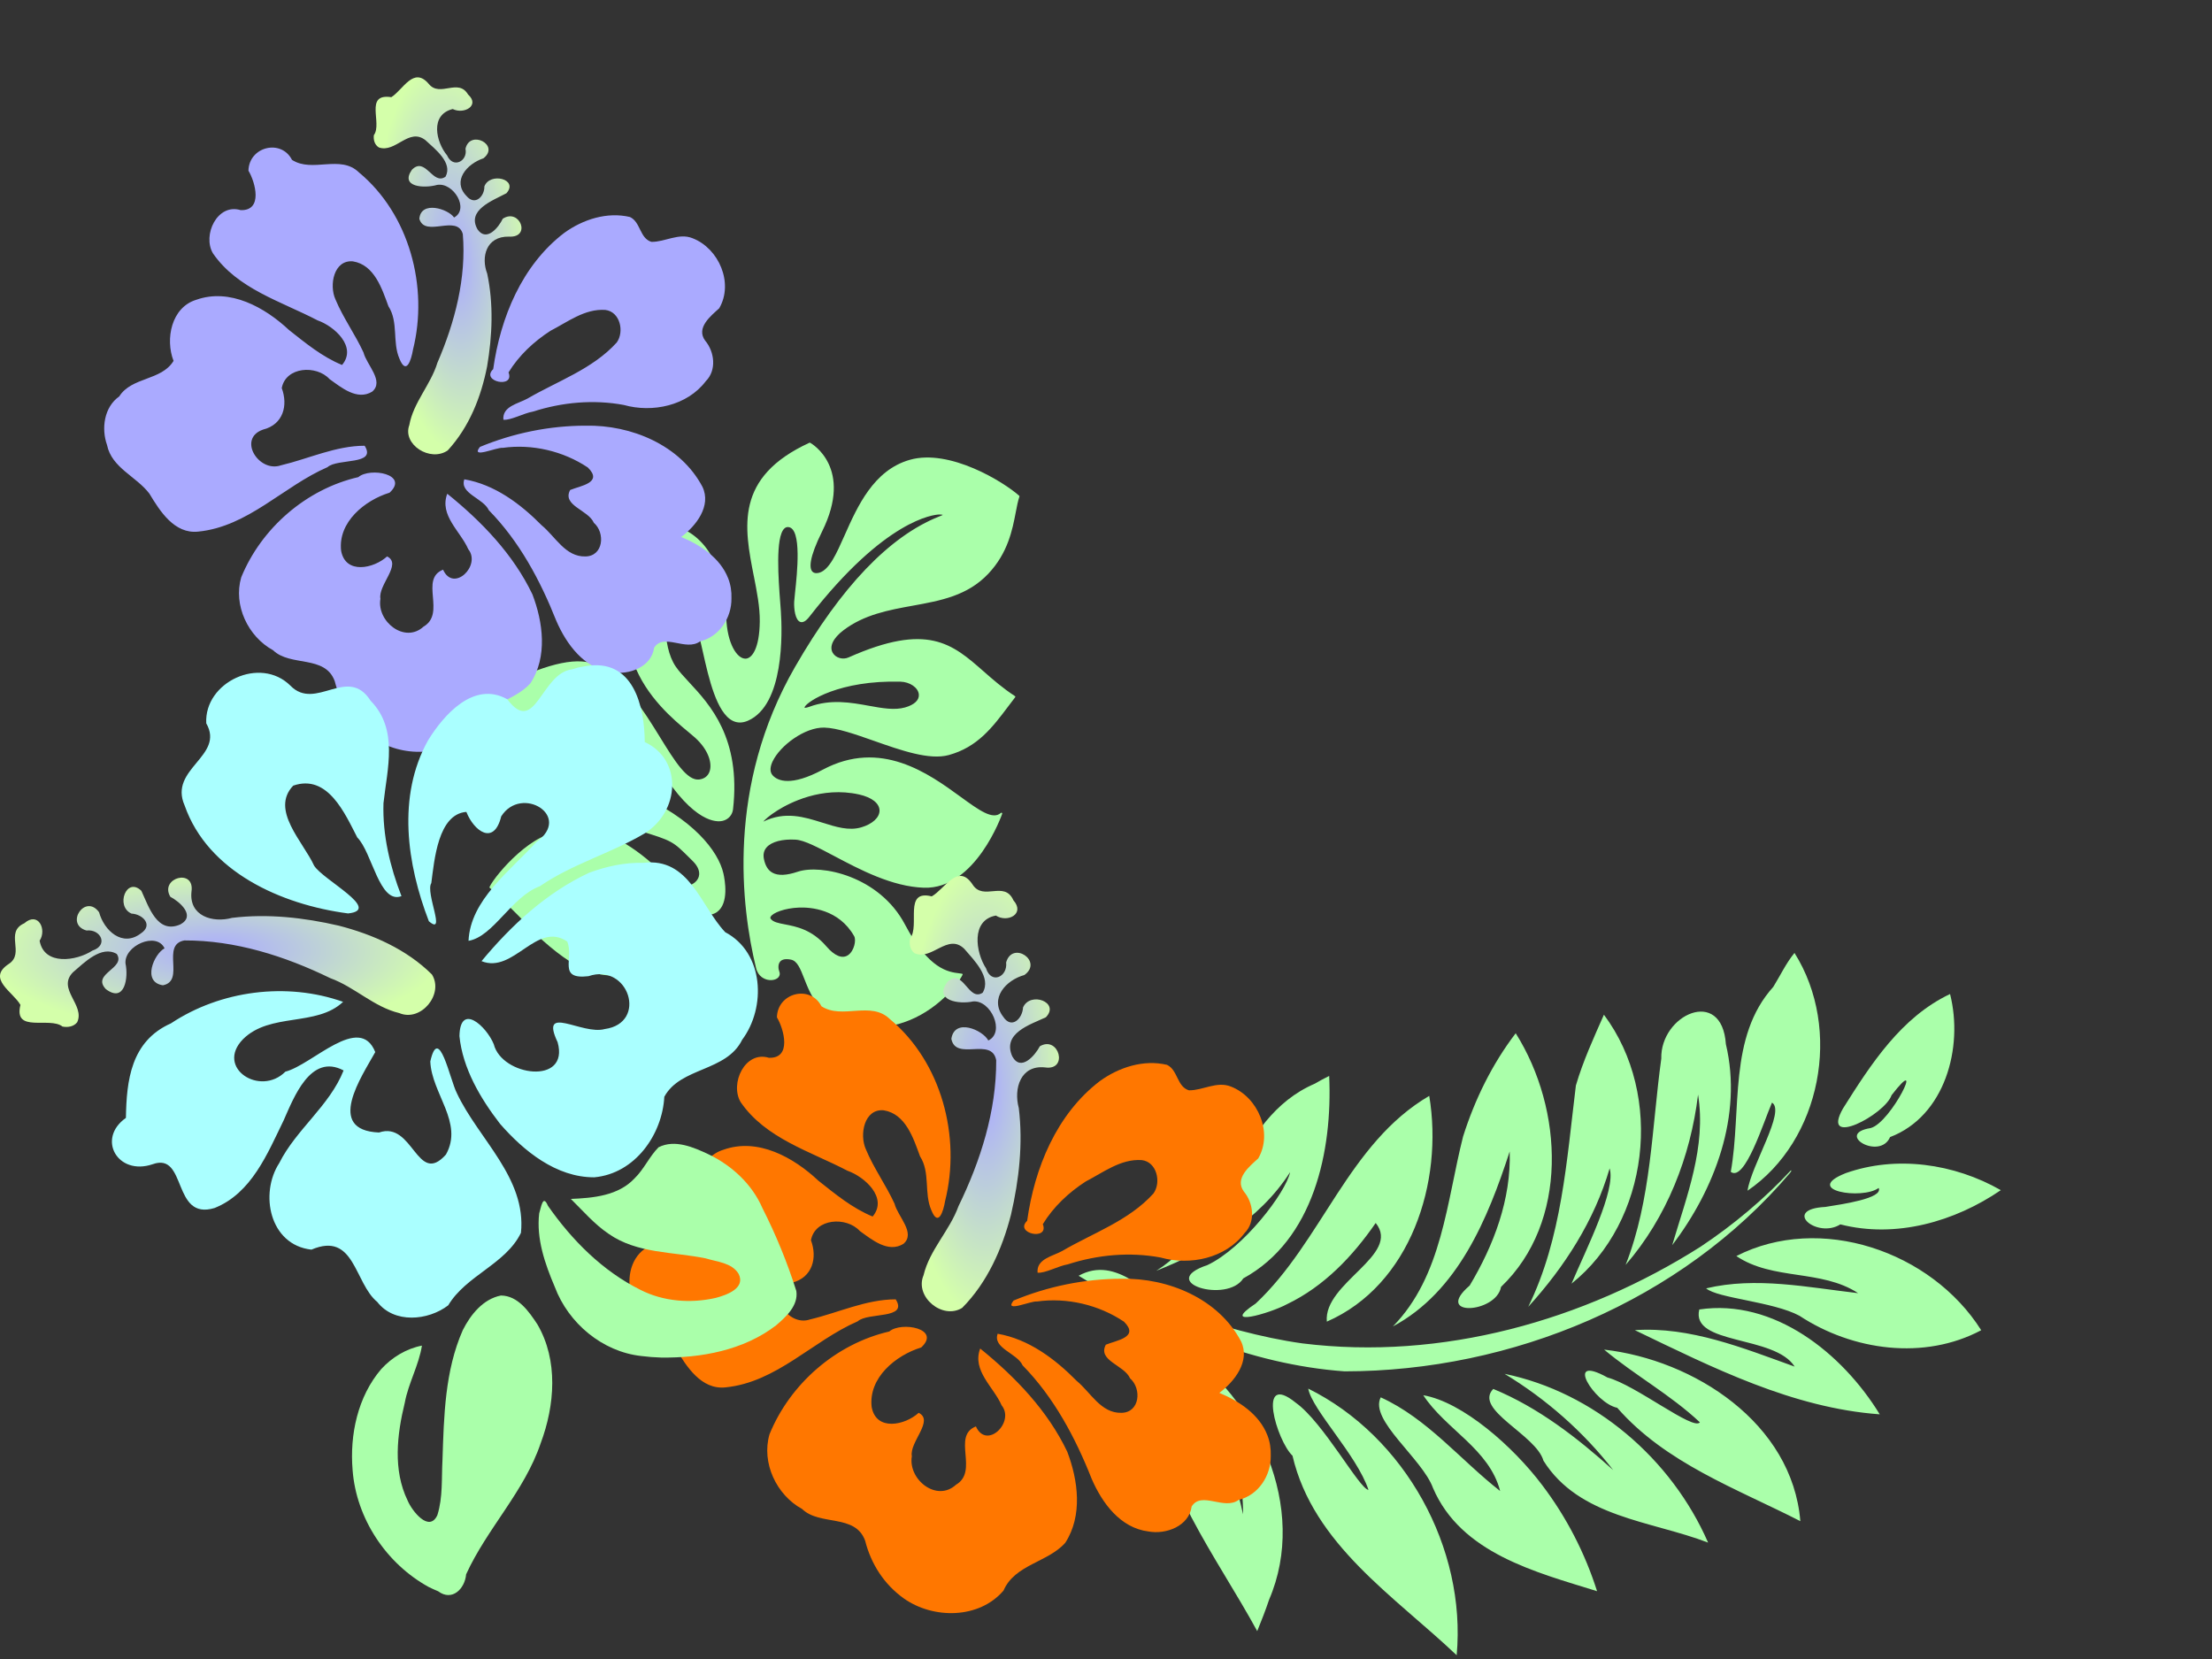
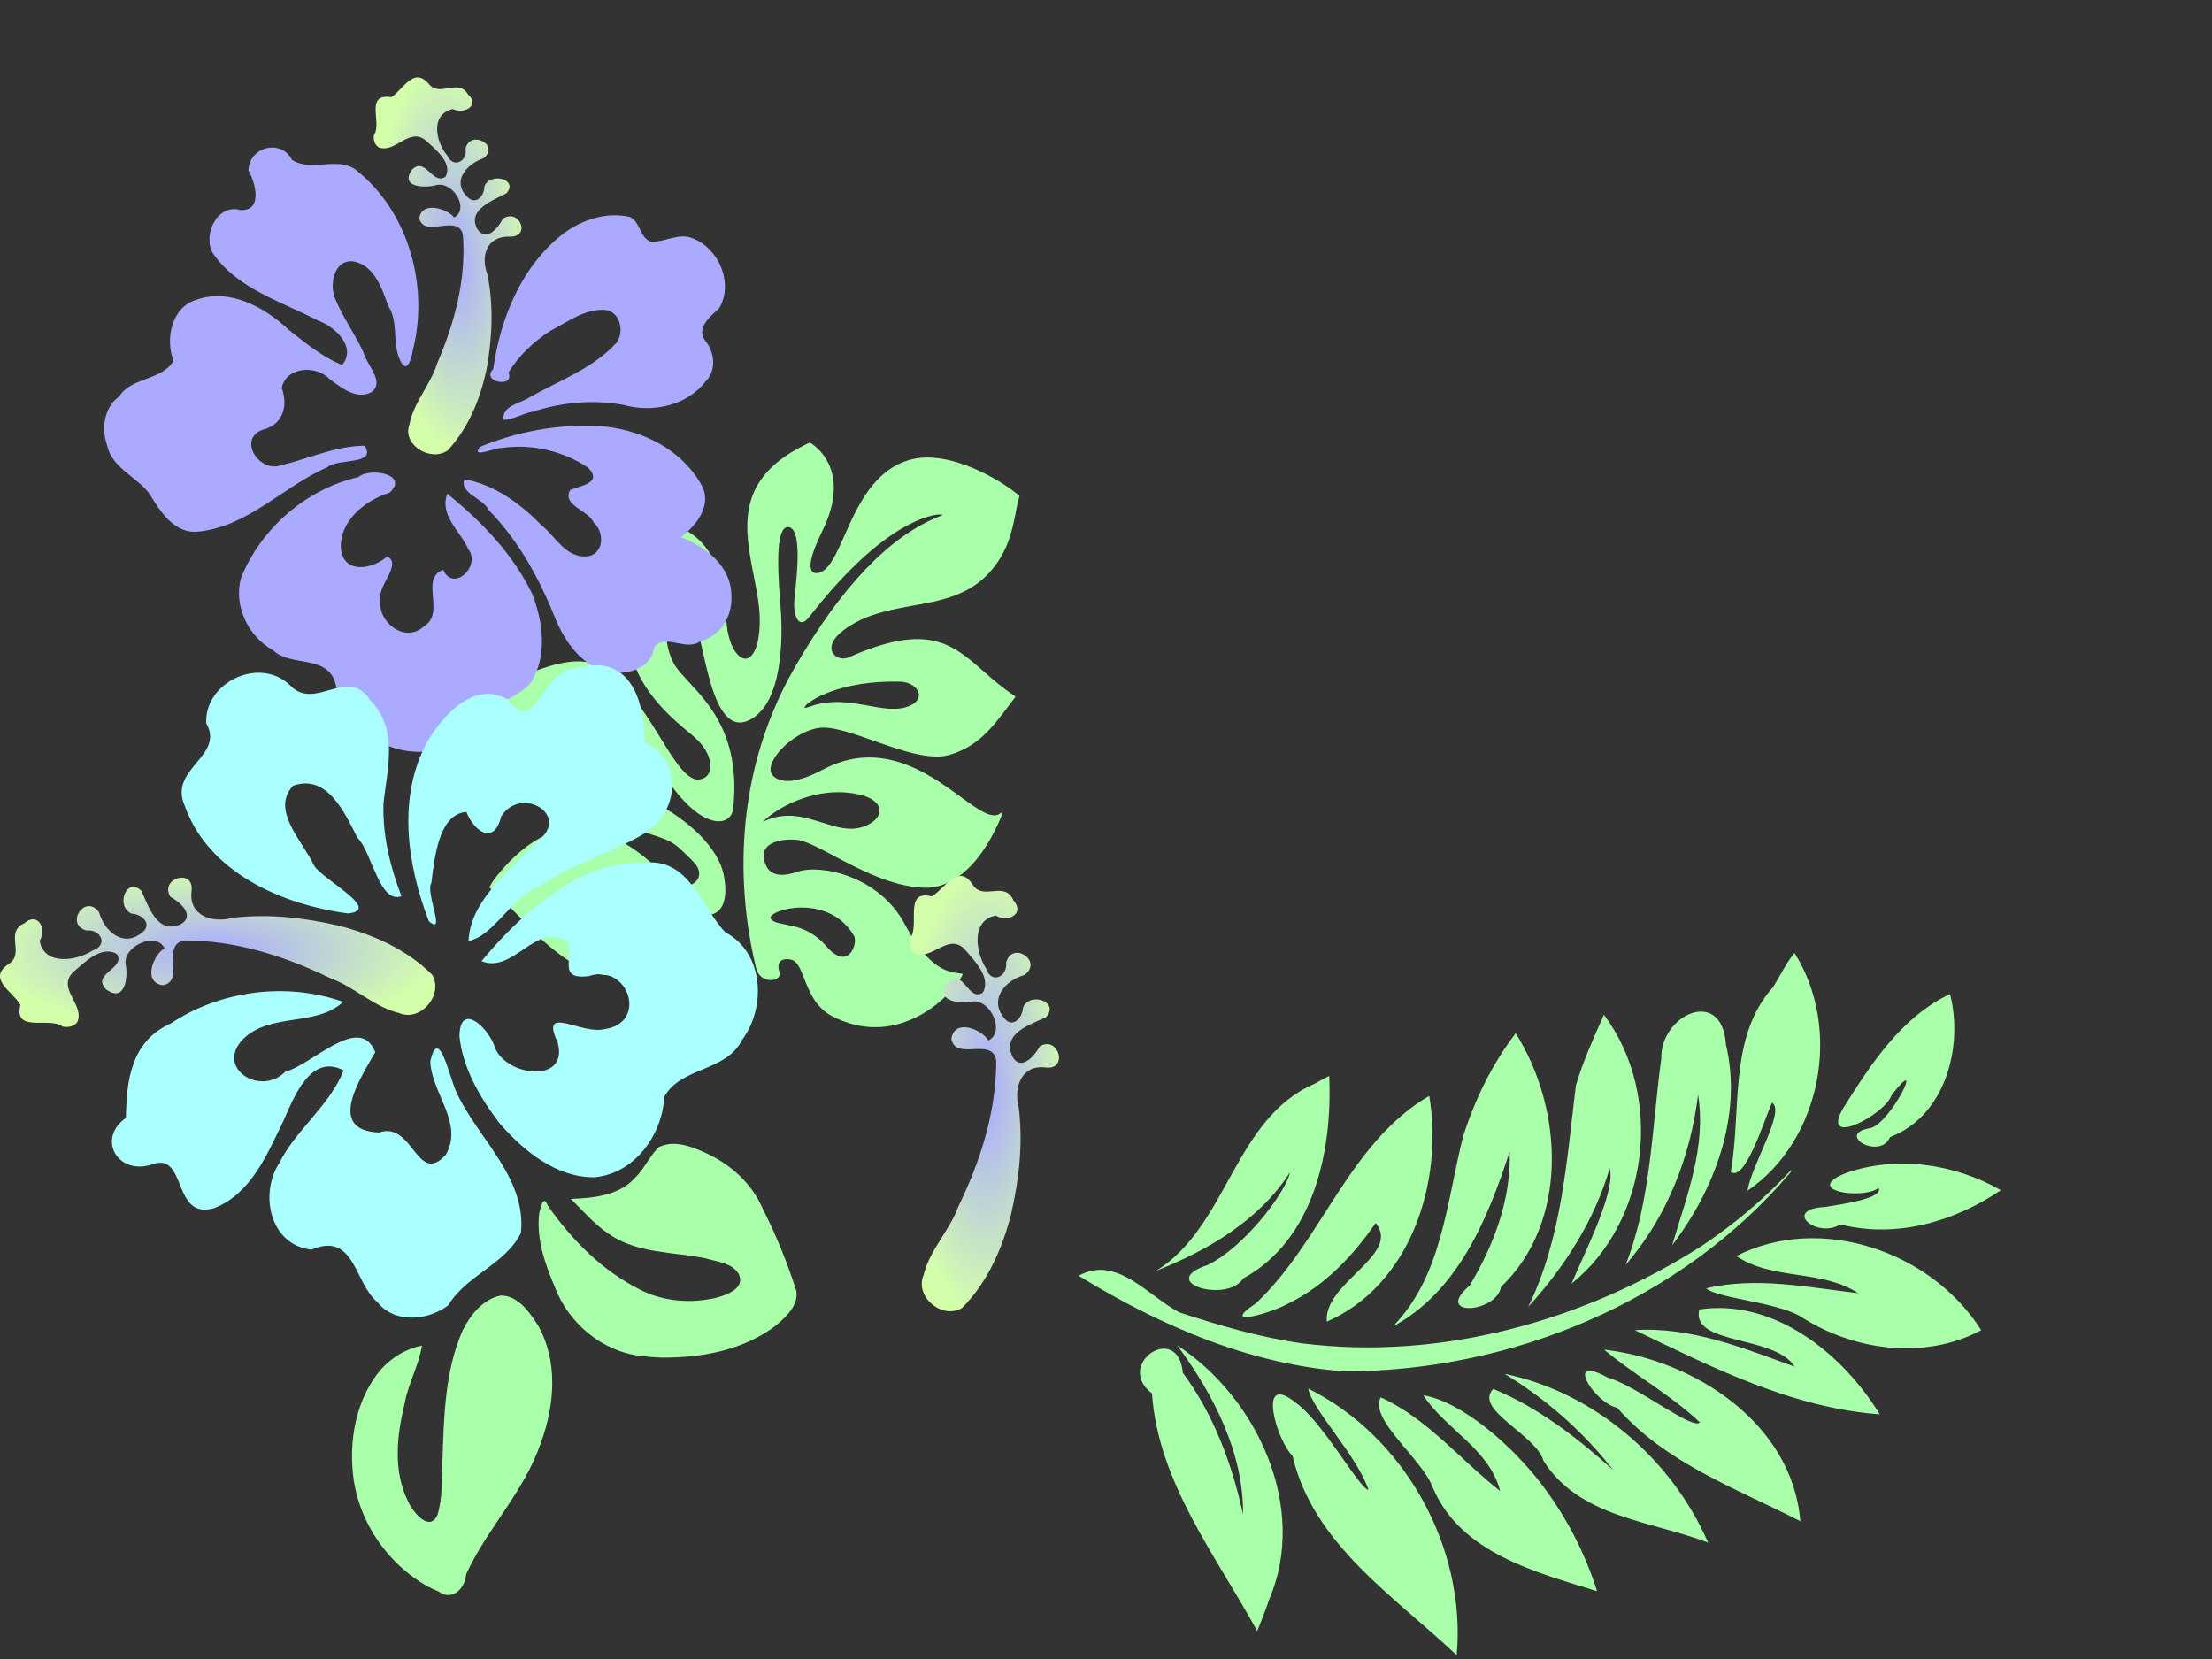
<svg xmlns="http://www.w3.org/2000/svg" width="640" height="480">
  <rect width="100%" height="100%" fill="#333333" stroke="none" />
  <title>hibiscus</title>
  <defs>
    <radialGradient r="0.5" cy="0.5" cx="0.5" id="svg_11">
      <stop stop-color="#aaaaff" offset="0" />
      <stop stop-color="#d4ffaa" offset="1" />
    </radialGradient>
  </defs>
  <g>
    <title>Layer 1</title>
    <g id="g3876" fill="#89a02c" transform="rotate(-27.538 229.507,221.678) ">
      <g id="g3878" fill="#89a02c">
        <g id="g3884" fill="#89a02c">
          <g id="g3886" fill="#89a02c">
            <path id="path3894" fill="#aaffaa" d="m257.006,216.311c-4.16,-3.23 -8.876,-6.892 -15.451,-7.719c-1.21,-0.152 -1.319,-0.424 -1.32,-0.427l0,-0.003c0,-0.013 0.019,-0.066 0.128,-0.147c1.437,-1.075 12.515,-2.251 27.96,6.33c2.382,1.324 3.735,3.882 3.016,5.702c-0.606,1.536 -2.536,2.09 -5.294,1.52c-3.099,-0.644 -5.985,-2.884 -9.039,-5.256m-37.455,14.609c4.104,-0.33 14.566,-0.326 23.06,6.824c2.886,2.431 4.045,4.992 3.101,6.853c-0.908,1.786 -3.616,2.524 -6.904,1.88c-3.695,-0.723 -6.442,-3.472 -9.352,-6.382c-3.939,-3.939 -8.014,-8.007 -15.055,-8.196c0.648,-0.284 2.363,-0.755 5.15,-0.979m-13.337,30.231c-1.528,-1.212 -2.734,-2.17 -2.901,-3.337c-0.032,-0.214 0.046,-0.378 0.246,-0.518c1.069,-0.75 4.743,-0.356 8.511,1.429c2.998,1.421 10.007,5.699 10.329,14.719c0.044,1.293 -1.954,3.781 -4.081,4.045c-2.021,0.251 -3.591,-1.586 -4.422,-5.172c-1.438,-6.211 -5.047,-9.075 -7.682,-11.166m-44.733,-53.307l-0.006,0l0.006,0zm83.353,-40.238c-1.335,4.53 -2.596,8.81 -4.548,12.455c-3.705,6.921 -6.951,8.456 -8.602,7.669c-2.263,-1.079 -2.711,-6.399 0.511,-13.113c6.623,-13.813 5.856,-25.001 -2.16,-31.501c-0.072,-0.059 -0.172,-0.071 -0.257,-0.032c-38.602,17.695 -26.934,45.473 -22.54,55.929l0.913,2.25c1.837,5.008 0.93,8.909 -0.783,10.553c-1.016,0.974 -2.302,1.222 -3.72,0.717c-3.367,-1.2 -3.867,-8.102 -4.445,-16.093c-0.635,-8.77 -1.427,-19.684 -6.392,-26.729c-3.39,-4.809 -11.952,-7.279 -26.177,-7.548c-0.102,-0.002 -0.196,0.06 -0.231,0.154c-10.277,27.205 -4.409,36.293 14.981,55.329c7.118,6.985 7.197,7.234 9.232,13.626l0.424,1.325c0.657,2.046 0.462,3.747 -0.547,4.79c-0.899,0.927 -2.413,1.277 -3.954,0.913c-1.939,-0.459 -3.425,-1.86 -3.977,-3.75c-7.616,-26.088 -19.905,-26.706 -21.022,-26.707c-6.903,-4.563 -22.813,1.74 -26.096,4.184c-0.09,0.068 -0.12,0.188 -0.07,0.288c1.083,2.169 6.407,20.142 6.46,20.323c5.717,15.102 10.926,17.99 17.664,20.423c4.7,1.699 8.858,1.724 14.355,0.086c8,-2.381 11.409,0.966 13.24,2.763c0.753,0.738 1.297,1.272 1.808,0.85c0.183,-0.152 0.379,-0.45 0.278,-1.014c-0.359,-2.006 -4.288,-6.223 -11.579,-8.902c-13.26,-4.878 -21.375,-15.177 -23.376,-20.522c-0.404,-1.08 -0.423,-1.679 -0.307,-1.881c0.339,-0.584 1.012,-0.901 2.003,-0.941c5.116,-0.208 17.691,7.267 26.546,19.918c2.837,4.05 5.566,5.885 8.112,5.454c4.167,-0.706 6.159,-7.086 6.67,-9.024c1.7,-6.447 -0.477,-18.266 -11.684,-32.101c-7.672,-9.476 -9.837,-20.197 -8.601,-26.147c0.372,-1.793 1.037,-3.028 1.871,-3.478c0.367,-0.197 0.849,-0.145 1.432,0.158c4.859,2.519 14.187,20.328 14.715,26.66c1.504,18.068 7.357,20.89 9.115,21.325c1.654,0.409 3.267,-0.206 4.212,-1.603c11.556,-17.127 8.05,-29.911 5.731,-38.37c-0.617,-2.248 -1.149,-4.188 -1.357,-5.92c-0.878,-7.361 5.58,-17.63 8.491,-19.53c0.436,-0.284 0.785,-0.383 0.982,-0.279c1.429,0.761 1.383,7.915 1.004,12.539c-0.02,1.412 -0.746,4.139 -1.584,7.297c-1.946,7.329 -4.613,17.367 -1.497,21.576c0.882,1.19 2.183,1.855 3.867,1.975c11.454,0.815 20.598,-17.94 23.128,-23.709l0.96,-2.23c2.622,-6.126 7.5,-17.528 10.994,-18.501c0.464,-0.129 0.876,-0.063 1.262,0.202c3.212,2.217 -4.007,13.043 -7.091,17.666l-1.46,2.251c-1.041,1.792 -2.195,4.867 -1.118,5.989c0.558,0.579 1.57,0.538 3.01,-0.12c32.55,-14.878 45.588,-9.536 46.967,-8.878c0.603,0.288 0.807,0.485 0.888,0.595c-0.233,0.013 -0.708,-0.034 -1.226,-0.085c-15.295,-1.559 -34.481,4.947 -57.026,19.333c-33.575,21.425 -45.909,54.345 -50.273,72.061c-0.623,2.512 0.775,4 1.406,4.523c0.995,0.826 2.254,1.146 3.13,0.796c0.577,-0.23 0.924,-0.731 0.981,-1.407c0.051,-0.593 0.491,-1.953 1.53,-2.378c0.82,-0.334 1.848,-0.015 3.046,0.948c1.444,1.156 1.185,3.573 0.858,6.635c-0.432,4.04 -0.969,9.068 2.256,13.561c4.439,6.189 10.318,9.888 17.477,10.994c9.647,1.49 18.576,-2.282 21.389,-4.342c0.061,-0.045 0.1,-0.112 0.1,-0.186c-0.001,-0.074 -0.034,-0.14 -0.096,-0.184l-0.681,-0.483c-2.545,-1.754 -7.284,-5.019 -7.358,-19.755c-0.078,-15.968 -13.537,-26.799 -20.43,-27.887c-3.442,-0.545 -5.616,-1.572 -6.646,-3.14c-0.794,-1.209 -0.906,-2.738 -0.343,-4.675c0.38,-1.311 1.148,-2.192 2.283,-2.62c2.02,-0.76 5.179,-0.036 8.455,1.937c2.139,1.287 4.697,5.001 7.659,9.303c4.796,6.962 10.762,15.628 18.776,20.162c13.069,7.396 29.841,-8.331 30.009,-8.491c0.078,-0.073 0.095,-0.189 0.041,-0.281c-0.054,-0.093 -0.165,-0.138 -0.271,-0.111c-3.061,0.773 -5.221,-3.571 -8.211,-9.583c-5.052,-10.16 -12.687,-25.514 -31.688,-25.335c-10.51,0.1 -13.035,-3.188 -13.605,-5.158c-0.449,-1.555 0.756,-2.863 1.845,-3.686c4.008,-3.029 12.829,-4.483 17.773,-1.745c3.279,1.817 7.021,5.82 10.985,10.059c5.702,6.1 11.598,12.408 17.276,13.632c8.432,1.821 14.899,-1.263 21.745,-4.525l3.01,-1.417c0.058,-0.028 0.104,-0.078 0.125,-0.14c0.02,-0.061 0.014,-0.127 -0.017,-0.183c-2.069,-3.672 -3.434,-7.189 -4.753,-10.591c-4.344,-11.2 -7.774,-20.047 -32.764,-21.597c-1.802,-0.113 -3.345,-1.569 -3.442,-3.249c-0.121,-2.114 2.02,-3.757 5.727,-4.393c7.462,-1.278 14.382,0.872 21.073,2.949c7.916,2.459 15.394,4.781 23.68,1.921c7.837,-2.705 12.12,-8.115 15.247,-12.064c1.125,-1.421 2.096,-2.647 3.061,-3.566c0.069,-0.064 0.091,-0.161 0.058,-0.247c-2.085,-5.528 -11.482,-21.452 -23.297,-23.861c-10.665,-2.172 -19.623,4.953 -26.821,10.68c-4.542,3.613 -8.465,6.733 -11.392,6.198c-0.438,-0.08 -1.484,-0.364 -1.704,-1.271c-0.3,-1.243 0.829,-3.808 7.906,-8.976c16.504,-12.05 9.097,-23.826 8.773,-24.32c-0.042,-0.065 -0.113,-0.105 -0.191,-0.109c-23.86,-1.195 -28.046,13.006 -32.096,26.74" />
          </g>
        </g>
      </g>
    </g>
    <path id="svg_1" fill="#aaaaff" d="m34.494,114.701c3.605,-5.697 12.194,-4.502 15.72,-10.284c-2.456,-6.293 -0.643,-15.473 6.541,-17.67c9.748,-3.479 19.865,2.175 26.842,8.717c4.814,3.799 9.636,7.787 15.373,10.131c4.414,-5.248 -2.238,-11.212 -7.095,-12.909c-10.569,-5.513 -23.175,-9.089 -30.261,-19.383c-3.116,-5.256 1.255,-14.574 8.001,-12.506c6.579,0.232 4.234,-8.148 2.269,-11.411c0.152,-6.966 9.461,-9.273 12.602,-3.128c5.903,3.818 13.98,-1.623 19.364,3.62c14.629,12.127 20.173,33.201 15.634,51.322c-0.505,3.007 -1.942,7.49 -3.906,2.595c-2.118,-4.828 -0.236,-10.601 -3.19,-15.18c-1.879,-5.112 -4.073,-11.995 -10.278,-12.995c-5.565,-0.504 -6.912,6.9 -5.062,10.983c2.225,5.353 5.705,10.11 8.13,15.393c0.892,3.579 6.099,8.287 2.494,11.325c-4.343,2.637 -8.896,-1.189 -12.337,-3.65c-3.784,-4.13 -12.665,-3.597 -13.816,2.618c1.859,4.979 0.454,10.535 -5.397,12.001c-7.525,2.593 -1.246,12.554 5.141,10.346c8.034,-1.901 15.826,-5.657 24.242,-5.668c3.593,5.721 -7.807,3.563 -10.752,6.196c-12.791,5.552 -22.937,17.212 -37.411,18.647c-6.879,0.736 -11.05,-5.898 -14.12,-10.988c-3.749,-4.975 -10.913,-7.443 -12.258,-14.085c-1.697,-4.776 -0.849,-10.951 3.53,-14.037l-0,0zm108.205,-7.895c2.078,-14.898 8.305,-30.1 20.592,-39.452c5.386,-3.877 12.365,-6.134 18.976,-4.567c3.109,1.448 2.796,6.164 6.208,7.19c3.974,0.058 7.899,-2.669 11.895,-1.054c7.644,2.947 11.963,13.019 7.717,20.278c-2.451,2.231 -6.775,5.646 -4.07,9.338c2.734,3.233 3.383,8.581 0.192,11.747c-5.379,7.106 -15.425,9.217 -23.743,6.88c-8.737,-1.621 -17.81,-0.795 -26.243,1.92c-2.791,0.47 -6.395,2.565 -8.578,2.362c-0.359,-3.923 4.327,-4.649 6.975,-6.132c8.761,-5.1 18.858,-8.534 25.817,-16.218c2.275,-3.142 0.972,-8.947 -3.321,-9.427c-5.927,-0.396 -10.854,3.474 -15.849,6.04c-4.821,3.111 -9.126,7.134 -12.135,12.041c1.865,4.8 -8.191,2.629 -4.433,-0.946l0,0zm11.344,65.153c-5.559,-11.612 -14.695,-21.091 -24.634,-29.106c-2.371,6.238 3.82,10.854 6.066,16.03c3.831,4.736 -4.269,12.654 -7.279,5.944c-6.906,2.738 0.929,12.617 -5.641,16.467c-5.474,5.017 -13.601,-1.505 -12.487,-8.04c-0.742,-3.992 6.394,-10.09 1.927,-12.259c-3.86,3.516 -12.038,5.278 -13.298,-1.641c-0.955,-8.271 6.812,-14.591 14.026,-16.809c5.74,-5.311 -5.627,-7.425 -9.044,-4.501c-15.084,3.471 -28.078,14.766 -33.894,29.018c-2.336,8.039 1.967,17.12 9.224,21.071c5.013,4.857 15.04,1.279 17.838,8.94c1.666,6.573 5.369,12.316 10.917,16.279c8.321,5.896 21.327,5.876 28.249,-2.196c3.195,-7.386 12.558,-7.937 17.484,-13.493c4.955,-7.646 3.64,-17.628 0.547,-25.704l0,0zm56.632,-4.655c-2.307,-5.889 -7.96,-9.601 -13.59,-11.939c4.308,-3.212 8.809,-8.969 6.148,-14.535c-6.387,-12.061 -20.6,-17.936 -33.8,-17.668c-10.45,-0.001 -20.936,2.151 -30.568,6.143c-2.884,3.6 4.867,0.036 6.599,0.273c8.532,-1.188 17.499,0.934 24.618,5.686c4.522,4.44 -2.161,5.275 -5.12,6.505c-2.418,4.522 5.268,5.765 6.849,9.484c3.37,2.917 2.792,9.684 -2.441,9.743c-5.796,0.153 -8.712,-5.793 -12.659,-9.02c-6.135,-6.197 -13.56,-11.78 -22.361,-13.297c-1.457,4.096 5.535,5.491 7.074,8.933c8.852,9.025 14.893,20.325 19.516,31.973c2.956,6.844 8.108,13.901 16.084,14.893c4.993,0.91 11.469,-1.507 12.23,-7.059c2.777,-4.422 9.165,1.165 13.307,-1.85c5.616,-1.371 9.146,-6.855 9.072,-12.445c0.072,-1.977 -0.228,-3.976 -0.958,-5.82l0,0z" />
    <path id="path3416-4" fill="#aaffaa" transform="rotate(56.551 458.432,371.364) " d="m527.792,461.493c-24.112,5.575 -49.614,16.985 -74.358,7.811c-6.006,1.44 -26.375,-4.782 -12.256,-9.24c9.14,-3.534 31.014,-1.609 32.631,-3.655c-10.305,-2.757 -28.295,0.864 -34.061,-1.605c27.027,-15.727 63.747,-12.756 88.044,6.689zm6.925,-44.108c-14.345,11.716 -30.791,26.803 -51.069,23.153c-8.831,-2.122 -26.62,4.617 -30.229,-1.841c12.58,-7.885 27.793,-9.241 41.655,-13.888c-11.857,-4.1 -23.576,3.325 -35.381,3.283c7.889,-8.426 26.788,-13.536 40.68,-14.378c11.548,-0.76 23.229,0.506 34.344,3.671m5.982,-34.553c-14.289,10.183 -26.596,27.139 -46.045,26.685c-7.418,-2.399 -23.516,8.833 -25.32,0.672c11.621,-7.892 25.151,-12.484 38.706,-16.014c-14.053,1.096 -27.863,4.864 -40.553,10.878c18.707,-18.652 47.118,-26.783 73.212,-22.221m-76.176,-78.715c13.555,46.727 3.542,98.736 -23.155,139.177c-16.795,21.82 -40.587,37.321 -65.481,48.943c1.021,-12.597 15.996,-13.521 24.933,-18.497c9.509,-7.549 18.998,-15.559 27.099,-24.757c26.38,-30.864 39.415,-71.562 40.143,-111.532c-0.041,-11.445 -1.346,-22.894 -4.039,-34.033l0.29,0.119l0.21,0.58l0,0zm25.635,201.678c-24.896,-2.1 -51.664,0.205 -74.157,-12.499c-13.088,4.577 -13.335,-17.811 -0.063,-10.738c14.992,-0.814 29.894,2.685 43.774,8.034c-14.911,-10.013 -33.688,-11.971 -51.293,-11.063c25.507,-11.014 60.189,-5.722 76.026,18.359c1.998,2.569 3.882,5.221 5.713,7.907l0,0zm-103.109,-157.75c26.109,0.578 54.088,17.372 58.895,43.994c5.667,5.39 -3.565,21.288 -5.329,7.355c-5.863,-12.205 -14.178,-23.784 -25.988,-31.045c12.725,15.99 25.581,34.837 23.614,56.117c-4.274,-19.981 -21.573,-32.871 -34.676,-47.27c-7.071,-8.743 -12.839,-18.565 -16.517,-29.151m1.331,30.861c23.157,10.321 42.702,34.696 38.168,60.732c-9.939,-5.323 -4.166,-28.671 -16.025,-27.537c4.367,10.87 7.08,22.551 5.466,34.335c-0.5,5.665 -5.129,20.375 -5.159,7.456c-4.444,-25.883 -23.915,-47.901 -22.451,-74.986m-20.774,20.977c18.701,11.166 37.113,29.897 35.183,53.021c3.554,7.952 -12.991,21.731 -8.935,6.515c1.633,-11.34 -4.981,-30.471 -9.247,-34.755c6.706,15.108 5.767,32.234 2.466,48.038c0.608,-24.594 -24.403,-42.97 -19.889,-68.109l0.168,-2.359l0.256,-2.351m182.621,-42.738c-18.02,10.173 -35.415,23.267 -56.576,26.125c-4.636,4.717 -21.973,4.352 -8.861,-2.477c6.355,-5.632 26.602,-12.192 25.559,-15.159c-11.343,2.685 -21.703,8.188 -32.828,11.523c16.787,-20.035 47.701,-33.718 72.706,-20.012l0,0zm-13.127,-36.209c-15.423,20.025 -37.908,32.881 -59.383,45.702c7.947,-13.965 21.618,-23.3 34.296,-32.772c-10.875,-0.221 -21.756,21.741 -29.004,13.913c9.21,-19.796 33.407,-27.549 54.091,-26.843l0,0zm-4.122,-37.909c-1.758,18.524 -15.482,34.29 -32.489,41.582c-7.603,4.091 -17.306,17.02 -21.49,18.153c5.113,-13.975 15.975,-24.706 25.408,-35.933c-11.708,5.059 -16.576,18.567 -28.383,23.485c3.019,-26.981 29.834,-47.842 56.954,-47.287l0,0zm-30.683,-27.073c0.256,16.112 -5.026,33.051 -17.332,44.201c-0.182,7.988 -13.072,11.816 -6.61,0.847c1.998,-4.409 7.231,-15.428 3.926,-15.905c0.318,5.869 -11.647,18.963 -8.827,5.58c3.735,-15.044 14.958,-27.706 28.843,-34.723zm-55.447,-19.021c15.134,5.28 28.676,20.765 24.968,37.302c4.091,6.207 -9.674,12.93 -5.269,3.231c1.946,-5.857 -9.943,-25.911 -4.605,-10.282c3.663,4.741 1.534,25.762 -4.529,13.868c-6.259,-13.812 -12.781,-28.637 -10.565,-44.119l0,0zm-50.208,86.858c29.185,-1.676 57.171,22.128 59.758,50.716c-5.9,-8.894 -15.448,-25.704 -21.749,-27.586c10.172,11.998 16.629,26.656 20.439,41.719c-11.189,-19.045 -29.237,-32.633 -45.827,-46.787c-4.763,-5.627 -8.654,-11.888 -12.621,-18.062l0,0zm66.524,20.269c-9.45,-11.21 -18.316,-23.991 -32.218,-30.242c13.843,11.744 24.693,27.225 29.558,44.642c-11.7,-16.671 -28.973,-28.201 -44.106,-41.505c-10.789,-6.725 -7.802,-26.199 6.811,-17.902c19.935,7.281 33.266,25.88 39.955,45.007zm-51.046,-76.123c26.129,0.575 49.551,23.531 49.915,49.256c-5.555,-4.952 -13.128,-21.965 -17.366,-19.955c3.355,5.181 14.9,19.231 10.148,20.998c-13.178,-12.55 -32.986,-20.811 -37.885,-39.767c-1.616,-3.504 -3.674,-6.83 -4.812,-10.532l0,0z" />
    <path id="path7488" fill="#aaffff" d="m109.165,376.703c-6.681,-5.454 -6.49,-20.51 -19.063,-15.143c-12.139,-1.361 -15.042,-16.223 -9.311,-25.039c4.903,-9.777 14.559,-16.551 18.621,-26.807c-9.558,-5.075 -14.4,7.837 -17.345,14.447c-4.646,9.526 -9.257,21.072 -19.984,25.351c-12.39,3.769 -7.898,-16.298 -17.929,-12.662c-10.119,3.434 -16.276,-7.396 -7.724,-13.413c0.177,-10.735 1.409,-22.182 13.023,-27.343c14.348,-9.527 33.46,-12.021 49.815,-6.231c-7.687,7.295 -21.139,2.992 -28.977,10.828c-8.04,8.267 4.991,16.691 12.284,9.37c7.817,-2 21.481,-17.002 25.998,-5.659c-3.925,7.076 -14.571,22.617 1.091,23.269c9.895,-3.428 10.993,15.744 19.36,6.379c5.183,-9.235 -4.144,-17.619 -4.525,-26.939c2.467,-11.007 5.685,5.29 7.685,9.172c6.251,13.314 20.164,24.487 18.544,40.417c-4.437,9.111 -15.817,12.25 -21.041,20.967c-5.826,4.466 -15.651,5.352 -20.521,-0.964l0,0zm-8.456,-112.419c-19.347,-2.538 -40.576,-12.032 -47.293,-31.242c-4.715,-10.667 11.731,-14.236 6.258,-23.764c-0.633,-11.885 15.593,-19.598 24.359,-10.889c7.323,7.489 16.593,-6 23.194,4.349c8.123,8.301 4.81,19.677 3.724,29.661c-0.291,9.199 1.883,18.319 5.208,26.883c-6.4,2.431 -8.477,-12.71 -12.785,-16.969c-3.564,-6.897 -8.543,-18.475 -18.539,-15c-6.718,7.033 2.904,16.251 6.035,23.129c2.571,4.157 19.794,12.813 9.839,13.842l0,0l0,0zm69.782,-11.786c-12.434,5.781 -22.594,15.263 -31.174,25.594c9.32,3.755 15.905,-11.707 24.795,-5.677c2.049,4.902 -2.931,11.076 6.15,10.026c11.625,-3.968 17.267,13.552 4.72,15.291c-6.553,1.839 -18.974,-7.464 -13.645,3.817c3.509,12.544 -16.165,9.832 -18.471,0.577c-2.087,-5.149 -9.752,-12.23 -9.934,-2.332c0.928,9.289 6.042,17.981 11.739,25.357c6.817,7.814 16.23,15.532 27.284,15.48c11.836,-1.082 19.673,-12.429 20.251,-23.298c4.683,-8.641 17.967,-7.192 22.528,-16.5c6.977,-9.333 6.363,-25.175 -4.909,-31.125c-7.117,-7.514 -10.344,-21.758 -23.744,-20.05c-5.333,-0.17 -10.625,1.017 -15.59,2.84l0,0zm-4.986,-58.838c-8.969,1.064 -10.596,19.525 -18.727,8.656c-9.714,-5.452 -18.437,4.585 -22.946,11.92c-9,16.143 -6.091,35.832 0.25,52.309c5.155,4.409 -1.078,-8.318 0.71,-11.034c0.881,-6.684 1.947,-19.96 10.137,-20.605c2.189,5.554 7.977,9.893 10.085,1.303c5.781,-9.184 20.835,-0.105 10.064,7.52c-7.589,8.369 -18.972,16.654 -19.521,28.483c7.215,-1.216 12.384,-12.747 20.647,-15.8c9.371,-6.447 20.618,-9.542 30.322,-15.288c10.179,-6.365 11.035,-21.329 0.025,-26.426c-0.081,-10.271 -3.218,-24.511 -17.362,-21.921l-1.873,0.344l-1.811,0.539l0,0l0,0z" />
    <path id="path7490" fill="url(#svg_11)" d="m18.088,297.016c-3.717,-2.959 -14.254,2.031 -12.175,-6.265c-2.135,-3.794 -9.836,-7.593 -3.397,-11.839c4.827,-3.112 -1.304,-9.181 4.52,-11.786c3.992,-3.497 6.582,1.764 4.431,5.059c1.297,7.265 10.617,5.888 15.278,2.848c4.701,-1.519 2.442,-6.287 -1.715,-5.806c-6.4,-1.806 -0.358,-10.815 3.634,-5.287c1.46,5.341 6.772,10.183 12.069,6.136c3.696,-2.416 0.571,-5.577 -2.677,-5.742c-4.737,-2.049 -1.504,-10.816 2.848,-6.593c2.142,4.58 4.589,12.663 11.296,9.712c4.567,-2.504 -0.286,-6.604 -2.919,-7.986c-3.219,-5.493 7.153,-8.396 6.12,-1.472c-0.757,7.028 6.104,9.115 11.736,7.572c10.294,-1.257 20.781,-0.082 30.847,2.248c9.882,2.533 19.69,6.875 26.989,14.13c3.533,5.664 -3.172,13.828 -9.433,11.177c-7.4,-1.772 -12.914,-7.56 -19.994,-10.117c-13.128,-6.392 -27.48,-10.956 -42.202,-10.909c-6.894,1.249 0.362,11.694 -6.202,12.976c-6.135,-0.908 -2.58,-9.071 0.468,-10.696c-2.368,-4.955 -11.774,-0.724 -11.295,4.41c0.879,3.975 -0.171,11.553 -5.688,7.399c-4.272,-4.503 5.912,-5.994 3.163,-10.173c-4.433,-2.617 -9.442,2.545 -12.683,5.306c-4.734,4.802 3.597,9.452 1.221,14.461c-1.008,1.272 -2.727,1.531 -4.239,1.237z" />
-     <path id="path6656" fill="#ff7700" d="m186.556,361.313c3.685,-5.841 12.467,-4.615 16.073,-10.544c-2.512,-6.451 -0.657,-15.862 6.688,-18.115c9.966,-3.567 20.311,2.229 27.444,8.937c4.923,3.895 9.852,7.983 15.719,10.386c4.513,-5.38 -2.288,-11.495 -7.254,-13.235c-10.806,-5.652 -23.695,-9.318 -30.94,-19.871c-3.187,-5.389 1.283,-14.942 8.18,-12.821c6.727,0.237 4.329,-8.353 2.32,-11.699c0.155,-7.141 9.673,-9.506 12.884,-3.207c6.036,3.915 14.294,-1.664 19.799,3.711c14.956,12.433 20.625,34.038 15.984,52.616c-0.515,3.082 -1.985,7.679 -3.993,2.661c-2.166,-4.95 -0.242,-10.868 -3.262,-15.563c-1.921,-5.241 -4.164,-12.298 -10.509,-13.323c-5.689,-0.517 -7.066,7.074 -5.175,11.26c2.275,5.488 5.833,10.364 8.312,15.781c0.912,3.669 6.236,8.497 2.55,11.611c-4.44,2.704 -9.095,-1.22 -12.614,-3.742c-3.869,-4.235 -12.949,-3.688 -14.126,2.683c1.901,5.105 0.464,10.802 -5.518,12.304c-7.694,2.659 -1.274,12.871 5.256,10.607c8.213,-1.949 16.18,-5.799 24.785,-5.811c3.675,5.865 -7.982,3.653 -10.992,6.353c-13.078,5.691 -23.451,17.645 -38.251,19.117c-7.033,0.754 -11.297,-6.047 -14.436,-11.266c-3.834,-5.1 -11.158,-7.63 -12.533,-14.439c-1.735,-4.897 -0.868,-11.227 3.609,-14.391l0,0zm110.632,-8.094c2.125,-15.274 8.491,-30.859 21.054,-40.447c5.507,-3.974 12.643,-6.289 19.402,-4.682c3.178,1.484 2.859,6.32 6.347,7.371c4.063,0.06 8.076,-2.736 12.162,-1.08c7.815,3.021 12.231,13.347 7.89,20.789c-2.506,2.287 -6.927,5.788 -4.161,9.573c2.795,3.315 3.458,8.797 0.196,12.044c-5.5,7.285 -15.771,9.448 -24.275,7.053c-8.934,-1.663 -18.211,-0.816 -26.832,1.968c-2.854,0.482 -6.539,2.63 -8.771,2.422c-0.367,-4.022 4.425,-4.766 7.132,-6.287c8.957,-5.229 19.281,-8.749 26.396,-16.627c2.326,-3.221 0.994,-9.172 -3.395,-9.665c-6.06,-0.406 -11.099,3.562 -16.206,6.192c-4.928,3.19 -9.33,7.315 -12.407,12.345c1.907,4.921 -8.374,2.696 -4.532,-0.97l0,0.001zm11.599,66.795c-5.684,-11.905 -15.025,-21.623 -25.187,-29.839c-2.424,6.394 3.906,11.127 6.202,16.433c3.917,4.856 -4.365,12.974 -7.442,6.095c-7.061,2.806 0.95,12.934 -5.768,16.881c-5.597,5.144 -13.906,-1.543 -12.767,-8.242c-0.758,-4.093 6.538,-10.345 1.97,-12.568c-3.946,3.604 -12.308,5.41 -13.596,-1.683c-0.976,-8.479 6.965,-14.959 14.34,-17.232c5.869,-5.445 -5.752,-7.613 -9.247,-4.615c-15.422,3.558 -28.707,15.139 -34.654,29.749c-2.388,8.242 2.011,17.552 9.431,21.602c5.125,4.98 15.377,1.312 18.238,9.166c1.703,6.738 5.489,12.627 11.162,16.689c8.507,6.045 21.805,6.024 28.882,-2.251c3.267,-7.572 12.84,-8.137 17.876,-13.833c5.067,-7.839 3.722,-18.073 0.56,-26.352l0,0zm57.902,-4.773c-2.358,-6.037 -8.138,-9.842 -13.895,-12.24c4.405,-3.293 9.007,-9.194 6.286,-14.9c-6.53,-12.366 -21.062,-18.389 -34.558,-18.115c-10.685,-0.001 -21.406,2.206 -31.254,6.299c-2.949,3.691 4.976,0.037 6.747,0.28c8.723,-1.218 17.892,0.957 25.171,5.829c4.623,4.551 -2.21,5.408 -5.235,6.669c-2.473,4.636 5.385,5.91 7.002,9.723c3.446,2.99 2.854,9.928 -2.495,9.989c-5.927,0.156 -8.908,-5.939 -12.944,-9.248c-6.272,-6.353 -13.864,-12.077 -22.862,-13.632c-1.49,4.199 5.659,5.629 7.233,9.158c9.05,9.252 15.226,20.837 19.954,32.779c3.021,7.017 8.29,14.252 16.444,15.269c5.105,0.933 11.726,-1.545 12.504,-7.237c2.84,-4.534 9.371,1.194 13.606,-1.897c5.742,-1.405 9.351,-7.028 9.276,-12.758c0.073,-2.027 -0.234,-4.077 -0.98,-5.968l0,0z" />
    <path id="path6658" fill="url(#svg_11)" d="m263.314,271.523c2.96,-3.718 -2.03,-14.254 6.266,-12.175c3.793,-2.135 7.592,-9.837 11.839,-3.397c3.111,4.827 9.181,-1.305 11.785,4.519c3.498,3.992 -1.763,6.582 -5.058,4.432c-7.266,1.297 -5.889,10.616 -2.849,15.278c1.52,4.701 6.287,2.442 5.807,-1.715c1.806,-6.4 10.814,-0.357 5.287,3.634c-5.341,1.46 -10.184,6.771 -6.137,12.069c2.416,3.696 5.577,0.571 5.742,-2.677c2.049,-4.737 10.817,-1.504 6.594,2.848c-4.58,2.142 -12.664,4.589 -9.712,11.296c2.503,4.567 6.603,-0.286 7.985,-2.92c5.494,-3.218 8.397,7.154 1.472,6.12c-7.027,-0.756 -9.115,6.105 -7.571,11.736c1.257,10.294 0.081,20.781 -2.248,30.847c-2.533,9.882 -6.876,19.69 -14.131,26.989c-5.664,3.532 -13.827,-3.172 -11.177,-9.434c1.773,-7.399 7.56,-12.913 10.117,-19.994c6.392,-13.128 10.957,-27.48 10.91,-42.202c-1.249,-6.893 -11.695,0.362 -12.977,-6.201c0.909,-6.136 9.072,-2.58 10.696,0.467c4.955,-2.368 0.724,-11.773 -4.41,-11.295c-3.974,0.879 -11.552,-0.17 -7.399,-5.688c4.504,-4.272 5.994,5.912 10.174,3.163c2.616,-4.433 -2.546,-9.442 -5.307,-12.682c-4.802,-4.735 -9.451,3.597 -14.461,1.22c-1.271,-1.007 -1.531,-2.726 -1.237,-4.238z" />
    <path id="path6662" fill="#aaffaa" d="m185.489,392.331c-11.232,-1.252 -21.031,-9.488 -24.965,-19.972c-2.842,-6.676 -5.385,-13.948 -4.518,-21.299c0.572,-1.764 1.062,-5.665 2.528,-2.189c6.947,9.951 15.817,18.879 26.772,24.327c6.667,3.392 14.513,3.97 21.749,2.332c3.118,-0.82 8.778,-2.77 6.635,-6.993c-1.97,-3.205 -6.214,-3.438 -9.506,-4.45c-9.417,-1.94 -19.828,-1.342 -28.055,-7.082c-4.155,-2.794 -7.42,-6.637 -10.967,-10.119c6.496,-0.271 13.764,-0.911 18.468,-5.981c2.728,-2.652 4.238,-6.271 6.914,-8.966c4.726,-2.38 10.13,0.006 14.52,2.065c6.729,3.266 12.552,8.629 15.542,15.565c3.91,7.697 7.191,15.719 9.796,23.948c0.632,4.215 -2.972,7.493 -5.885,9.973c-9.397,7.205 -21.669,9.447 -33.266,9.293c-1.927,-0.058 -3.851,-0.207 -5.762,-0.452l0,0zm-61.414,66.855c-12.294,-6.733 -20.997,-19.806 -22.056,-33.837c-0.86,-10.242 1.479,-21.274 8.275,-29.224c3.107,-3.393 7.242,-5.918 11.784,-6.797c-0.904,5.723 -3.914,10.845 -4.966,16.543c-2.252,9.195 -3.453,19.458 0.818,28.263c1.241,2.98 6.224,9.41 8.613,4.244c1.629,-5.145 1.182,-10.681 1.482,-16.016c0.413,-12.62 0.688,-25.735 5.857,-37.478c2.24,-4.49 5.887,-9.04 11.044,-10.052c4.928,0.03 8.111,4.632 10.559,8.345c6.096,10.428 5.05,23.455 0.949,34.399c-4.716,13.952 -15.51,24.657 -21.567,37.913c-0.353,4.209 -4.076,7.928 -8.083,4.921c-0.918,-0.373 -1.816,-0.795 -2.709,-1.224l0,0z" />
    <path id="svg_2" fill="url(#svg_11)" transform="rotate(-4.484 131.345,76.295) " d="m111.155,37.395c2.781,-3.222 -1.908,-12.353 5.888,-10.551c3.565,-1.85 7.135,-8.524 11.125,-2.944c2.923,4.183 8.627,-1.13 11.075,3.917c3.286,3.46 -1.657,5.704 -4.754,3.84c-6.827,1.124 -5.533,9.2 -2.677,13.24c1.428,4.074 5.908,2.117 5.457,-1.486c1.697,-5.547 10.162,-0.31 4.968,3.149c-5.019,1.265 -9.57,5.868 -5.767,10.459c2.271,3.203 5.241,0.495 5.396,-2.32c1.925,-4.105 10.164,-1.303 6.196,2.468c-4.304,1.857 -11.9,3.977 -9.126,9.789c2.352,3.958 6.205,-0.248 7.504,-2.53c5.162,-2.789 7.89,6.199 1.383,5.304c-6.604,-0.656 -8.566,5.29 -7.115,10.17c1.181,8.921 0.076,18.009 -2.112,26.732c-2.381,8.564 -6.461,17.064 -13.279,23.39c-5.322,3.061 -12.993,-2.749 -10.503,-8.176c1.666,-6.413 7.105,-11.191 9.507,-17.327c6.007,-11.377 10.296,-23.815 10.252,-36.573c-1.174,-5.974 -10.99,0.314 -12.194,-5.375c0.854,-5.317 8.524,-2.236 10.051,0.405c4.656,-2.053 0.68,-10.203 -4.144,-9.789c-3.735,0.762 -10.856,-0.148 -6.953,-4.929c4.232,-3.702 5.632,5.123 9.56,2.741c2.459,-3.842 -2.392,-8.183 -4.987,-10.991c-4.512,-4.103 -8.881,3.117 -13.588,1.058c-1.195,-0.873 -1.439,-2.363 -1.163,-3.673z" />
  </g>
</svg>